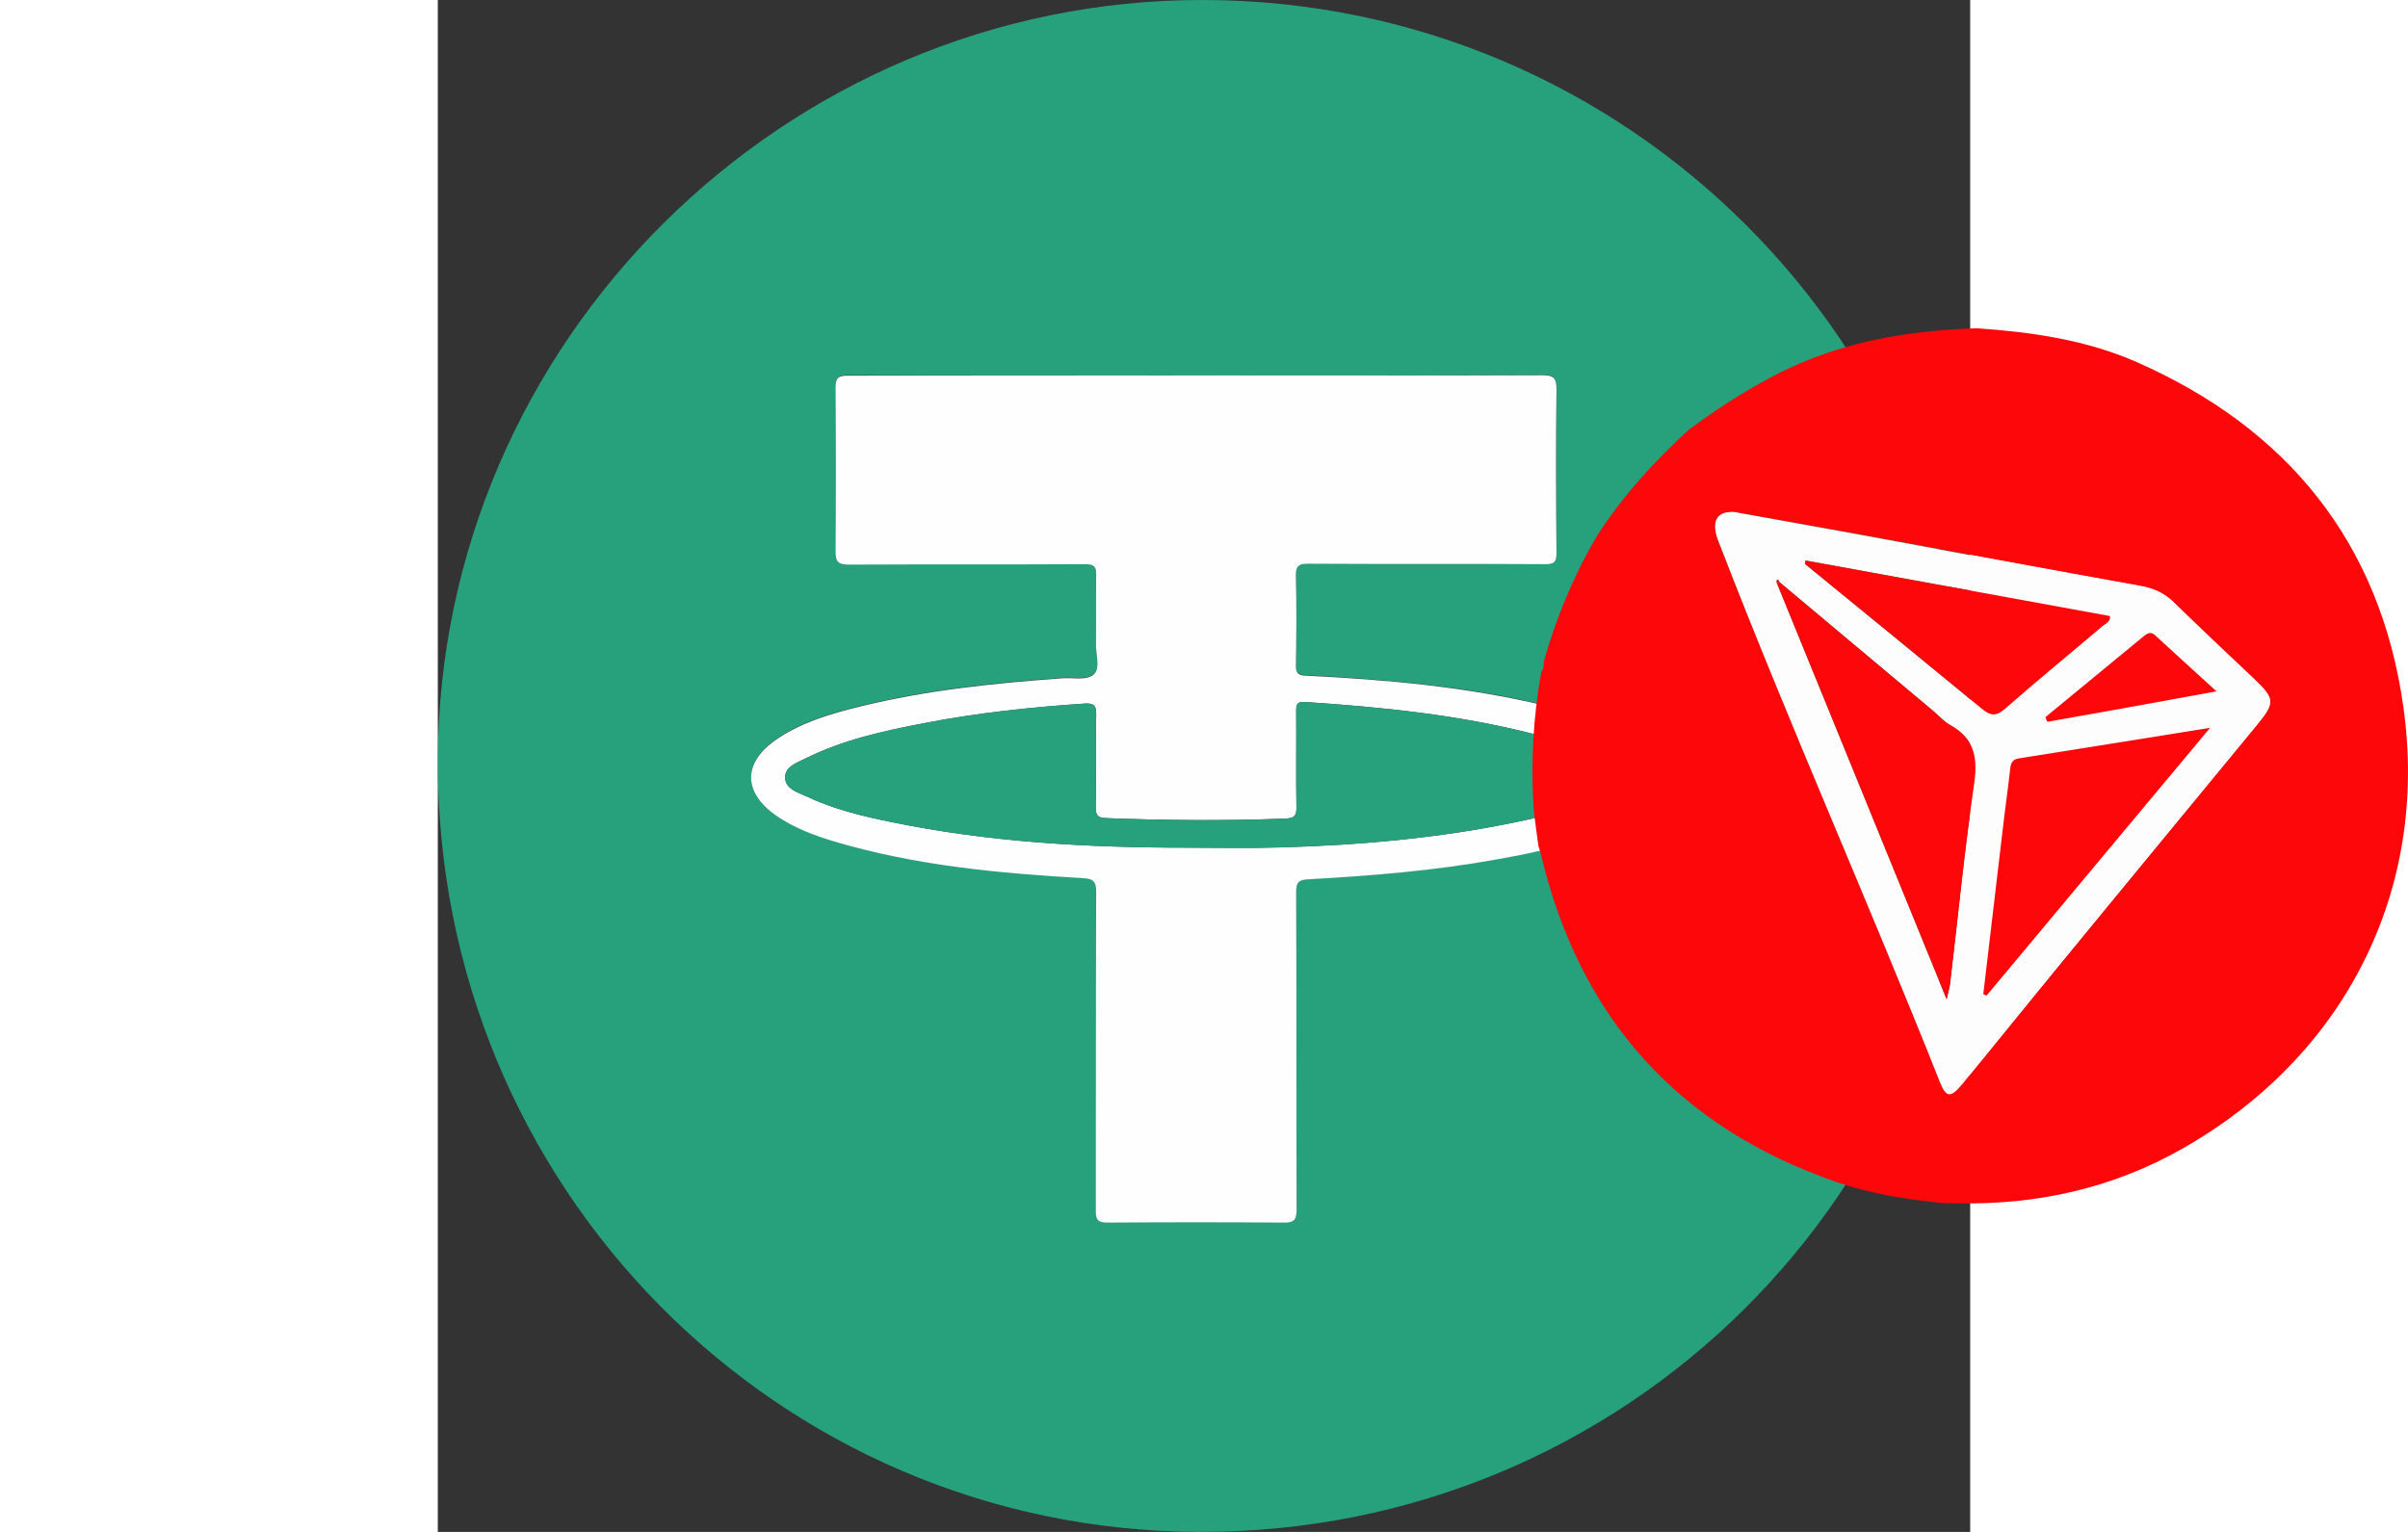
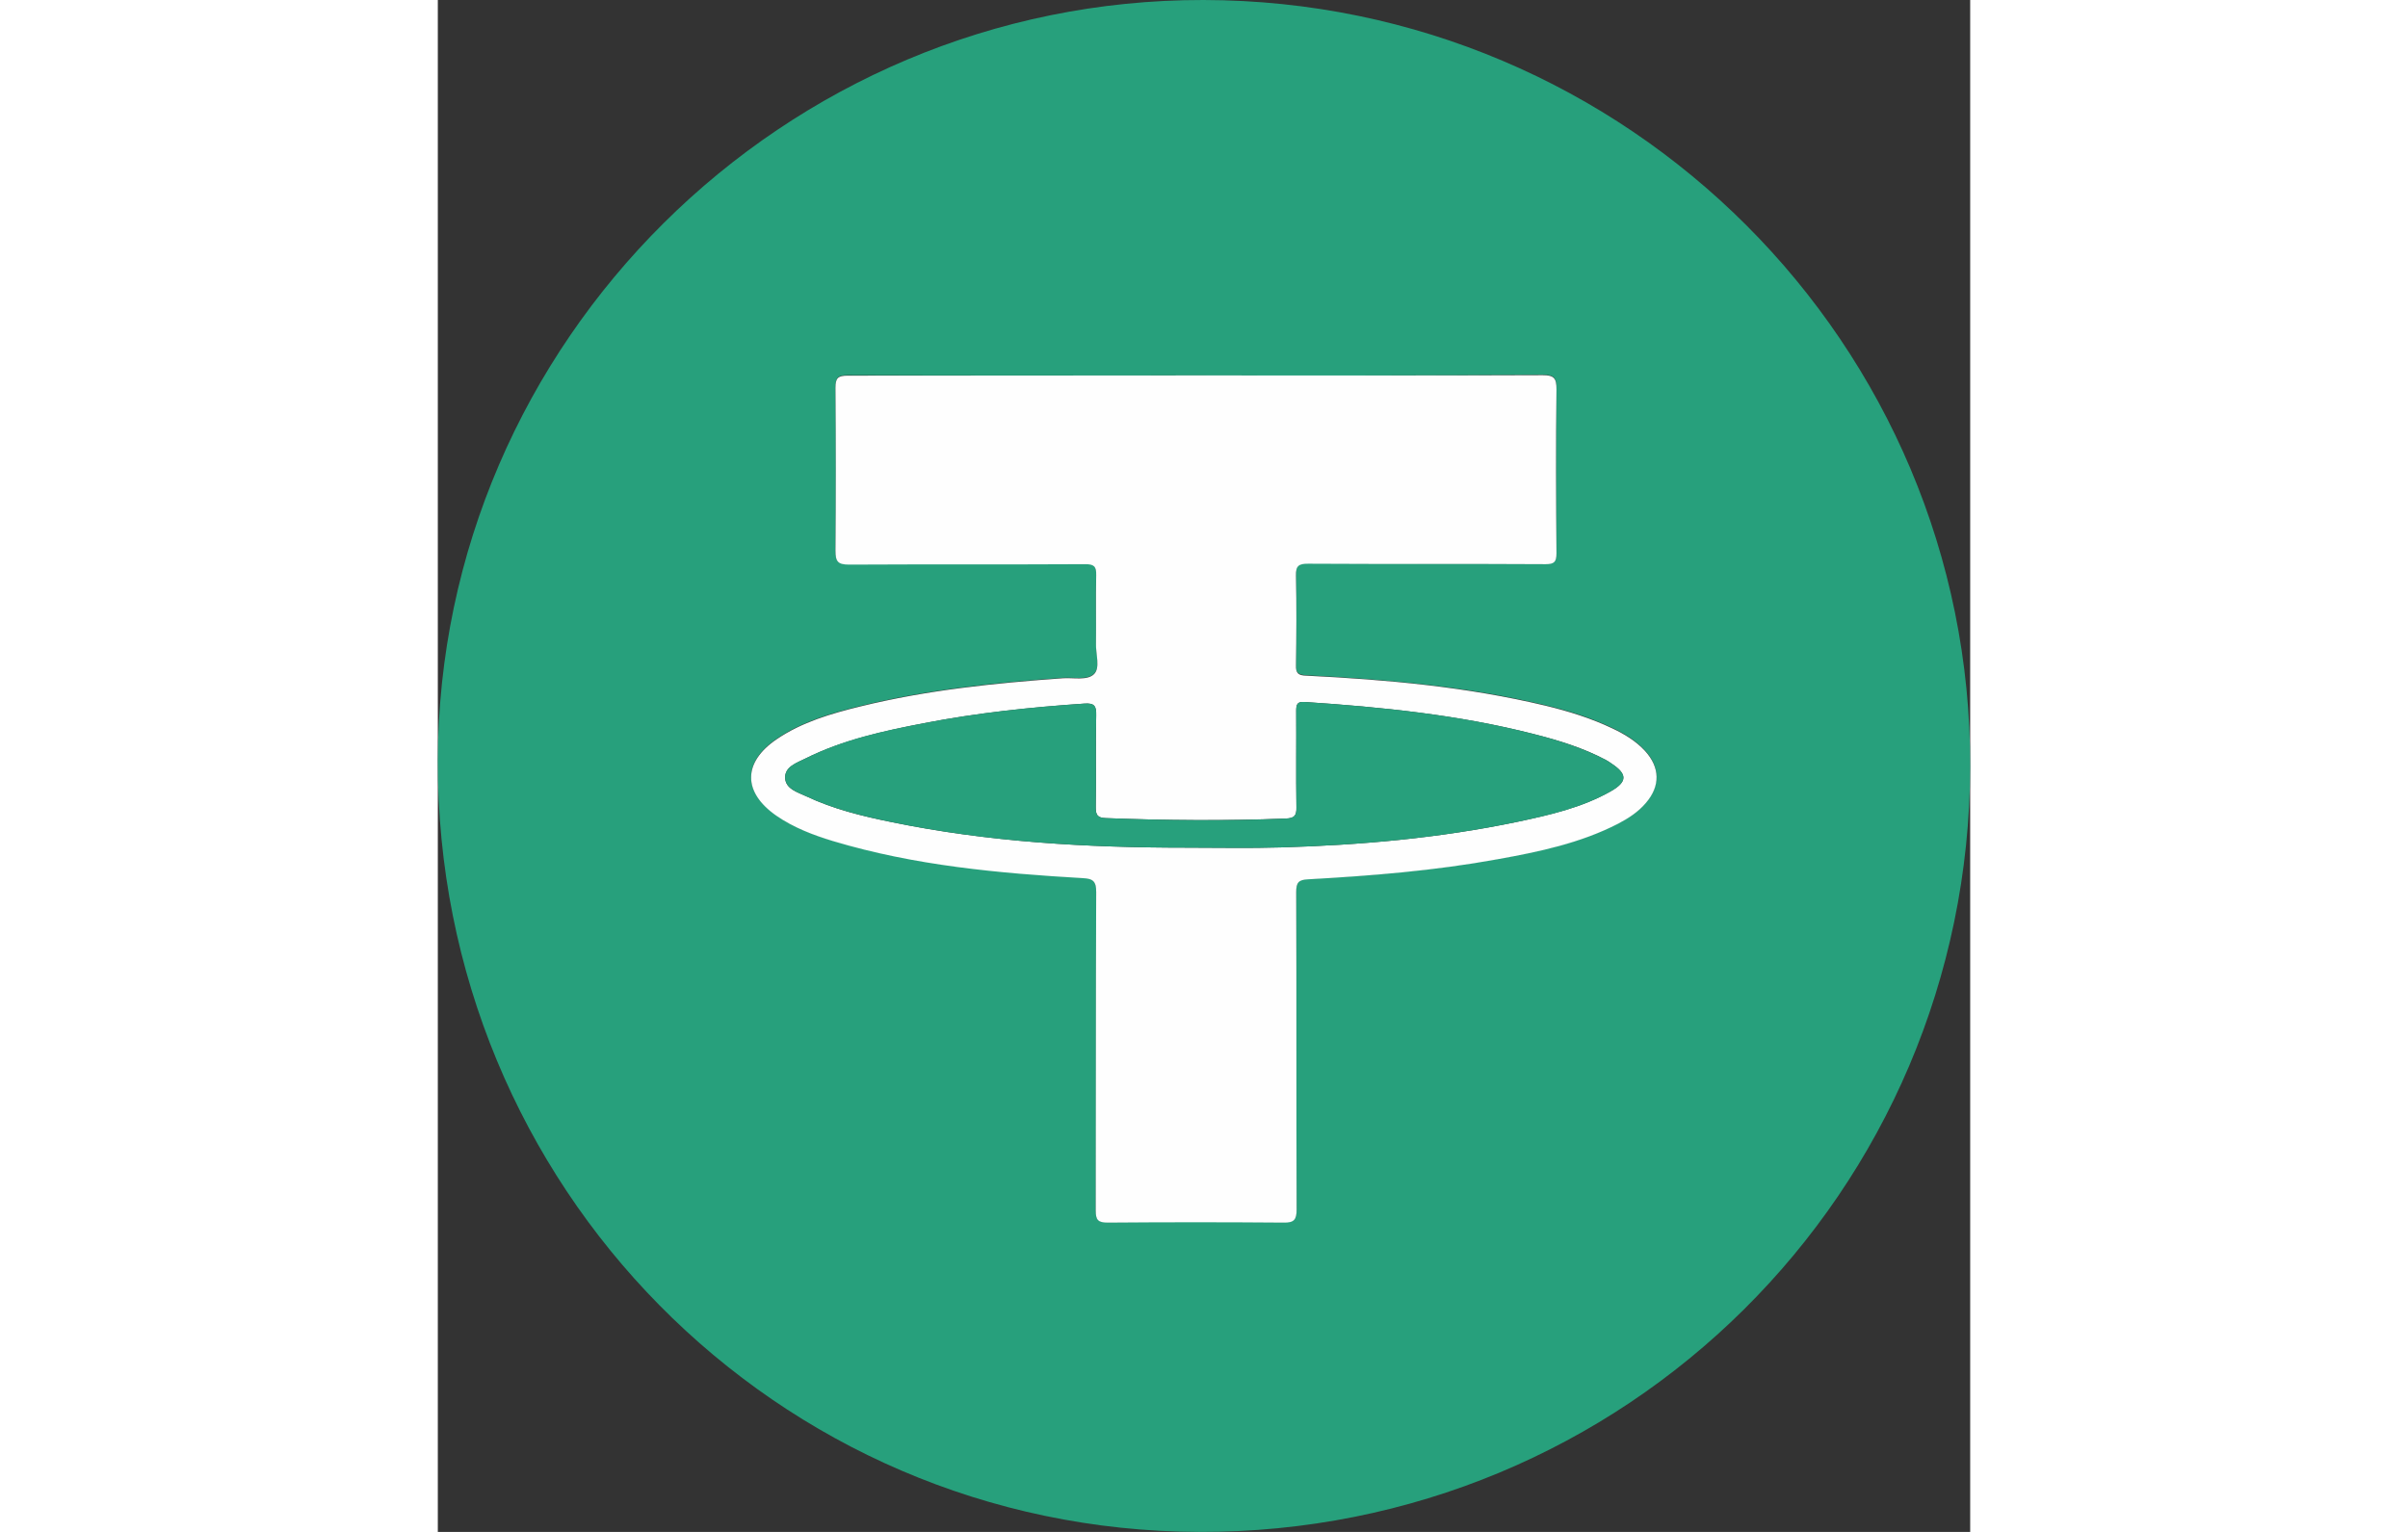
<svg xmlns="http://www.w3.org/2000/svg" width="66" height="42" viewBox="0 0 42 42">
  <rect x="0" y="0" width="42" height="42" fill="#333333" stroke="none" />
  <svg width="42" height="42" viewBox="0 0 42 42" fill="none">
    <g clip-path="url(#clip0_435_61)">
      <path d="M42 21.019C41.968 32.69 32.543 42.038 20.859 42C9.278 41.962 -0.032 32.518 -0 20.847C0.031 9.374 9.488 -0.019 20.987 2.92091e-05C32.613 0.019 42.032 9.444 42 21.019ZM20.789 10.293C17.605 10.293 14.414 10.299 11.23 10.286C10.962 10.286 10.898 10.357 10.898 10.618C10.911 12.105 10.911 13.592 10.898 15.078C10.898 15.372 10.956 15.468 11.275 15.468C13.432 15.448 15.588 15.461 17.745 15.455C17.981 15.455 18.052 15.512 18.045 15.755C18.026 16.38 18.045 17.006 18.039 17.637C18.039 17.924 18.16 18.294 17.988 18.467C17.809 18.652 17.426 18.562 17.133 18.582C15.269 18.716 13.412 18.907 11.588 19.354C10.784 19.552 9.986 19.781 9.29 20.253C8.359 20.885 8.352 21.702 9.271 22.346C9.743 22.678 10.279 22.882 10.835 23.048C13.068 23.712 15.371 23.922 17.681 24.063C17.969 24.082 18.045 24.159 18.045 24.446C18.032 27.355 18.045 30.265 18.032 33.175C18.032 33.437 18.096 33.513 18.364 33.507C19.966 33.494 21.574 33.494 23.175 33.507C23.469 33.507 23.539 33.43 23.539 33.143C23.526 30.246 23.539 27.343 23.526 24.446C23.526 24.184 23.597 24.108 23.852 24.095C25.594 24.006 27.323 23.859 29.04 23.546C30.175 23.342 31.311 23.106 32.352 22.57C32.639 22.423 32.907 22.251 33.111 22.002C33.506 21.536 33.5 21.019 33.085 20.573C32.836 20.305 32.53 20.113 32.198 19.96C31.611 19.679 30.992 19.488 30.361 19.335C28.204 18.818 26.009 18.626 23.801 18.511C23.584 18.499 23.514 18.448 23.52 18.224C23.533 17.407 23.539 16.591 23.52 15.768C23.514 15.493 23.603 15.442 23.858 15.442C26.028 15.455 28.191 15.442 30.361 15.455C30.603 15.455 30.66 15.391 30.66 15.155C30.648 13.655 30.648 12.162 30.66 10.663C30.667 10.363 30.603 10.274 30.284 10.274C27.119 10.299 23.954 10.299 20.789 10.293Z" fill="#27A07C" />
      <path d="M20.789 10.293C23.954 10.293 27.119 10.299 30.284 10.286C30.603 10.286 30.661 10.376 30.661 10.676C30.641 12.175 30.648 13.668 30.661 15.168C30.661 15.404 30.603 15.468 30.361 15.468C28.191 15.455 26.028 15.468 23.858 15.455C23.603 15.455 23.514 15.506 23.52 15.78C23.539 16.597 23.533 17.414 23.52 18.237C23.514 18.46 23.584 18.518 23.801 18.524C26.009 18.633 28.204 18.831 30.361 19.348C30.992 19.501 31.611 19.692 32.198 19.973C32.524 20.126 32.837 20.317 33.085 20.585C33.5 21.038 33.513 21.549 33.111 22.015C32.9 22.264 32.632 22.436 32.352 22.583C31.311 23.119 30.176 23.355 29.04 23.559C27.323 23.872 25.588 24.012 23.852 24.108C23.59 24.12 23.527 24.197 23.527 24.459C23.539 27.356 23.527 30.259 23.539 33.156C23.539 33.443 23.469 33.526 23.176 33.52C21.574 33.507 19.966 33.507 18.364 33.52C18.096 33.52 18.032 33.45 18.032 33.188C18.039 30.278 18.032 27.368 18.045 24.459C18.045 24.172 17.969 24.089 17.681 24.076C15.372 23.942 13.068 23.731 10.835 23.061C10.286 22.895 9.75 22.691 9.271 22.359C8.352 21.715 8.359 20.898 9.29 20.266C9.986 19.794 10.784 19.564 11.588 19.367C13.406 18.92 15.263 18.729 17.133 18.595C17.426 18.575 17.803 18.665 17.988 18.48C18.16 18.307 18.032 17.931 18.039 17.65C18.045 17.025 18.032 16.399 18.045 15.768C18.052 15.525 17.981 15.468 17.745 15.468C15.588 15.48 13.432 15.468 11.275 15.48C10.956 15.48 10.899 15.391 10.899 15.091C10.911 13.604 10.911 12.118 10.899 10.631C10.899 10.369 10.962 10.299 11.23 10.299C14.414 10.299 17.599 10.293 20.789 10.293ZM20.502 23.24C21.37 23.24 22.244 23.259 23.112 23.233C25.288 23.17 27.457 22.978 29.588 22.532C30.469 22.346 31.356 22.142 32.147 21.696C32.607 21.434 32.607 21.224 32.173 20.936C32.122 20.898 32.071 20.866 32.013 20.834C31.388 20.502 30.724 20.298 30.042 20.126C27.974 19.596 25.868 19.386 23.75 19.245C23.552 19.233 23.527 19.316 23.527 19.488C23.533 20.368 23.52 21.249 23.533 22.13C23.539 22.359 23.482 22.436 23.239 22.442C21.593 22.506 19.947 22.493 18.307 22.43C18.077 22.423 18.032 22.34 18.032 22.13C18.045 21.294 18.026 20.451 18.045 19.616C18.052 19.354 17.994 19.271 17.72 19.29C16.246 19.392 14.778 19.545 13.33 19.826C12.213 20.043 11.103 20.285 10.075 20.796C9.839 20.917 9.501 21.019 9.52 21.338C9.539 21.632 9.858 21.721 10.095 21.83C10.835 22.181 11.632 22.378 12.43 22.538C15.091 23.087 17.79 23.24 20.502 23.24Z" fill="#FEFEFE" />
      <path d="M20.502 23.24C17.79 23.24 15.091 23.087 12.43 22.538C11.632 22.372 10.835 22.181 10.095 21.83C9.858 21.721 9.539 21.625 9.52 21.338C9.501 21.019 9.839 20.911 10.075 20.796C11.103 20.279 12.213 20.037 13.33 19.826C14.778 19.545 16.246 19.386 17.72 19.29C18.001 19.271 18.052 19.354 18.045 19.615C18.026 20.451 18.045 21.294 18.033 22.13C18.033 22.34 18.071 22.417 18.307 22.43C19.953 22.493 21.6 22.512 23.239 22.442C23.482 22.43 23.54 22.359 23.533 22.13C23.52 21.249 23.533 20.368 23.527 19.488C23.527 19.322 23.552 19.233 23.75 19.245C25.869 19.386 27.981 19.596 30.042 20.126C30.718 20.298 31.388 20.509 32.014 20.834C32.071 20.866 32.122 20.904 32.173 20.936C32.607 21.224 32.607 21.434 32.148 21.696C31.35 22.149 30.469 22.346 29.589 22.532C27.451 22.978 25.288 23.17 23.112 23.233C22.238 23.259 21.37 23.24 20.502 23.24Z" fill="#27A07C" />
    </g>
    <defs>
      <clipPath id="clip0_435_61">
        <rect width="42" height="42" fill="white" />
      </clipPath>
    </defs>
  </svg>
  <svg x="30" y="9" width="24" height="24" viewBox="0 0 24 24" fill="none">
    <g clip-path="url(#clip0_435_71)">
-       <path d="M0.249 9.404C0.323 9.33 0.313 9.229 0.313 9.138C0.654 7.927 1.133 6.78 1.768 5.697C2.478 4.596 3.343 3.642 4.301 2.771C5.286 2.046 6.309 1.395 7.441 0.917C8.961 0.284 10.554 0.055 12.184 0C13.667 0.101 15.141 0.312 16.522 0.908C20.694 2.734 23.236 5.872 23.871 10.367C24.59 15.422 22.26 19.973 17.811 22.495C15.905 23.578 13.833 24.037 11.641 23.991C11.503 23.991 11.365 23.991 11.227 23.982C10.25 23.881 9.283 23.734 8.353 23.413C3.979 21.908 1.29 18.89 0.23 14.404C0.212 14.33 0.184 14.257 0.166 14.193C0.12 13.862 0.074 13.532 0.037 13.202C-0.046 11.917 0.019 10.661 0.249 9.404ZM5.526 5.037C5.111 5.028 4.973 5.22 5.019 5.55C5.038 5.697 5.102 5.844 5.157 5.982C7.073 10.908 9.219 15.743 11.171 20.66C11.346 21.092 11.475 21.101 11.798 20.697C12.719 19.569 13.63 18.44 14.551 17.321C16.319 15.174 18.088 13.027 19.856 10.872C20.372 10.248 20.353 10.156 19.755 9.587C19.018 8.89 18.29 8.202 17.563 7.495C17.305 7.248 17.019 7.128 16.679 7.064C14.072 6.596 11.466 6.11 8.869 5.633C7.736 5.431 6.613 5.229 5.526 5.037Z" fill="#FE070B" />
+       <path d="M0.249 9.404C0.323 9.33 0.313 9.229 0.313 9.138C0.654 7.927 1.133 6.78 1.768 5.697C2.478 4.596 3.343 3.642 4.301 2.771C5.286 2.046 6.309 1.395 7.441 0.917C8.961 0.284 10.554 0.055 12.184 0C13.667 0.101 15.141 0.312 16.522 0.908C20.694 2.734 23.236 5.872 23.871 10.367C24.59 15.422 22.26 19.973 17.811 22.495C11.503 23.991 11.365 23.991 11.227 23.982C10.25 23.881 9.283 23.734 8.353 23.413C3.979 21.908 1.29 18.89 0.23 14.404C0.212 14.33 0.184 14.257 0.166 14.193C0.12 13.862 0.074 13.532 0.037 13.202C-0.046 11.917 0.019 10.661 0.249 9.404ZM5.526 5.037C5.111 5.028 4.973 5.22 5.019 5.55C5.038 5.697 5.102 5.844 5.157 5.982C7.073 10.908 9.219 15.743 11.171 20.66C11.346 21.092 11.475 21.101 11.798 20.697C12.719 19.569 13.63 18.44 14.551 17.321C16.319 15.174 18.088 13.027 19.856 10.872C20.372 10.248 20.353 10.156 19.755 9.587C19.018 8.89 18.29 8.202 17.563 7.495C17.305 7.248 17.019 7.128 16.679 7.064C14.072 6.596 11.466 6.11 8.869 5.633C7.736 5.431 6.613 5.229 5.526 5.037Z" fill="#FE070B" />
      <path d="M5.526 5.037C6.603 5.229 7.736 5.44 8.869 5.642C11.475 6.119 14.081 6.606 16.678 7.073C17.019 7.138 17.305 7.257 17.563 7.505C18.281 8.211 19.018 8.908 19.754 9.596C20.353 10.165 20.362 10.257 19.856 10.881C18.087 13.028 16.31 15.174 14.551 17.33C13.63 18.45 12.718 19.587 11.797 20.706C11.466 21.11 11.346 21.101 11.171 20.67C9.219 15.743 7.064 10.918 5.157 5.982C5.102 5.844 5.038 5.697 5.019 5.551C4.973 5.22 5.111 5.018 5.526 5.037ZM6.778 6.963C6.769 6.927 6.751 6.881 6.705 6.908C6.686 6.918 6.705 6.982 6.714 7.018C8.252 10.78 9.781 14.532 11.355 18.395C11.401 18.174 11.438 18.073 11.447 17.973C11.659 16.138 11.844 14.303 12.111 12.477C12.212 11.762 12.111 11.248 11.457 10.881C11.273 10.78 11.125 10.606 10.959 10.468C9.559 9.294 8.169 8.129 6.778 6.963ZM12.359 18.257C12.387 18.266 12.414 18.285 12.442 18.294C14.45 15.881 16.467 13.468 18.566 10.954C16.724 11.248 15.039 11.523 13.345 11.789C13.151 11.817 13.105 11.908 13.087 12.083C13.022 12.661 12.949 13.229 12.875 13.807C12.709 15.294 12.534 16.78 12.359 18.257ZM7.487 6.367C7.487 6.404 7.478 6.431 7.478 6.468C9.081 7.78 10.692 9.092 12.295 10.413C12.543 10.615 12.7 10.67 12.976 10.431C13.842 9.661 14.745 8.927 15.638 8.174C15.721 8.101 15.859 8.064 15.84 7.899C13.041 7.376 10.269 6.872 7.487 6.367ZM14.063 10.661C14.081 10.707 14.091 10.743 14.109 10.789C15.629 10.514 17.139 10.239 18.741 9.954C18.134 9.395 17.599 8.918 17.075 8.431C16.964 8.33 16.881 8.34 16.761 8.431C15.868 9.174 14.966 9.918 14.063 10.661Z" fill="#FEFDFD" />
      <path d="M6.778 6.963C8.169 8.129 9.569 9.303 10.96 10.468C11.125 10.606 11.273 10.78 11.457 10.881C12.111 11.248 12.212 11.761 12.111 12.477C11.844 14.303 11.669 16.147 11.448 17.973C11.438 18.073 11.402 18.174 11.355 18.395C9.781 14.532 8.243 10.771 6.714 7.018C6.732 7 6.751 6.982 6.778 6.963Z" fill="#FE070B" />
      <path d="M12.359 18.257C12.534 16.771 12.709 15.294 12.884 13.807C12.949 13.229 13.032 12.661 13.096 12.082C13.115 11.908 13.161 11.816 13.354 11.789C15.049 11.523 16.734 11.248 18.576 10.954C16.476 13.468 14.468 15.881 12.451 18.294C12.415 18.284 12.387 18.275 12.359 18.257Z" fill="#FE070B" />
-       <path d="M7.488 6.367C10.269 6.872 13.05 7.385 15.832 7.89C15.85 8.055 15.712 8.092 15.629 8.165C14.745 8.917 13.842 9.651 12.967 10.422C12.691 10.67 12.534 10.615 12.286 10.404C10.683 9.083 9.081 7.771 7.469 6.459C7.478 6.431 7.478 6.394 7.488 6.367Z" fill="#FE070B" />
      <path d="M14.063 10.661C14.966 9.918 15.868 9.174 16.771 8.431C16.89 8.34 16.973 8.321 17.084 8.431C17.609 8.918 18.143 9.395 18.751 9.954C17.148 10.248 15.629 10.523 14.118 10.789C14.091 10.743 14.072 10.707 14.063 10.661Z" fill="#FE070B" />
      <path d="M6.705 7.018C6.705 6.982 6.686 6.927 6.695 6.908C6.742 6.881 6.76 6.917 6.769 6.963C6.751 6.982 6.732 7 6.705 7.018Z" fill="#FE070B" />
    </g>
    <defs>
      <clipPath id="clip0_435_71">
-         <rect width="24" height="24" fill="white" />
-       </clipPath>
+         </clipPath>
    </defs>
  </svg>
</svg>